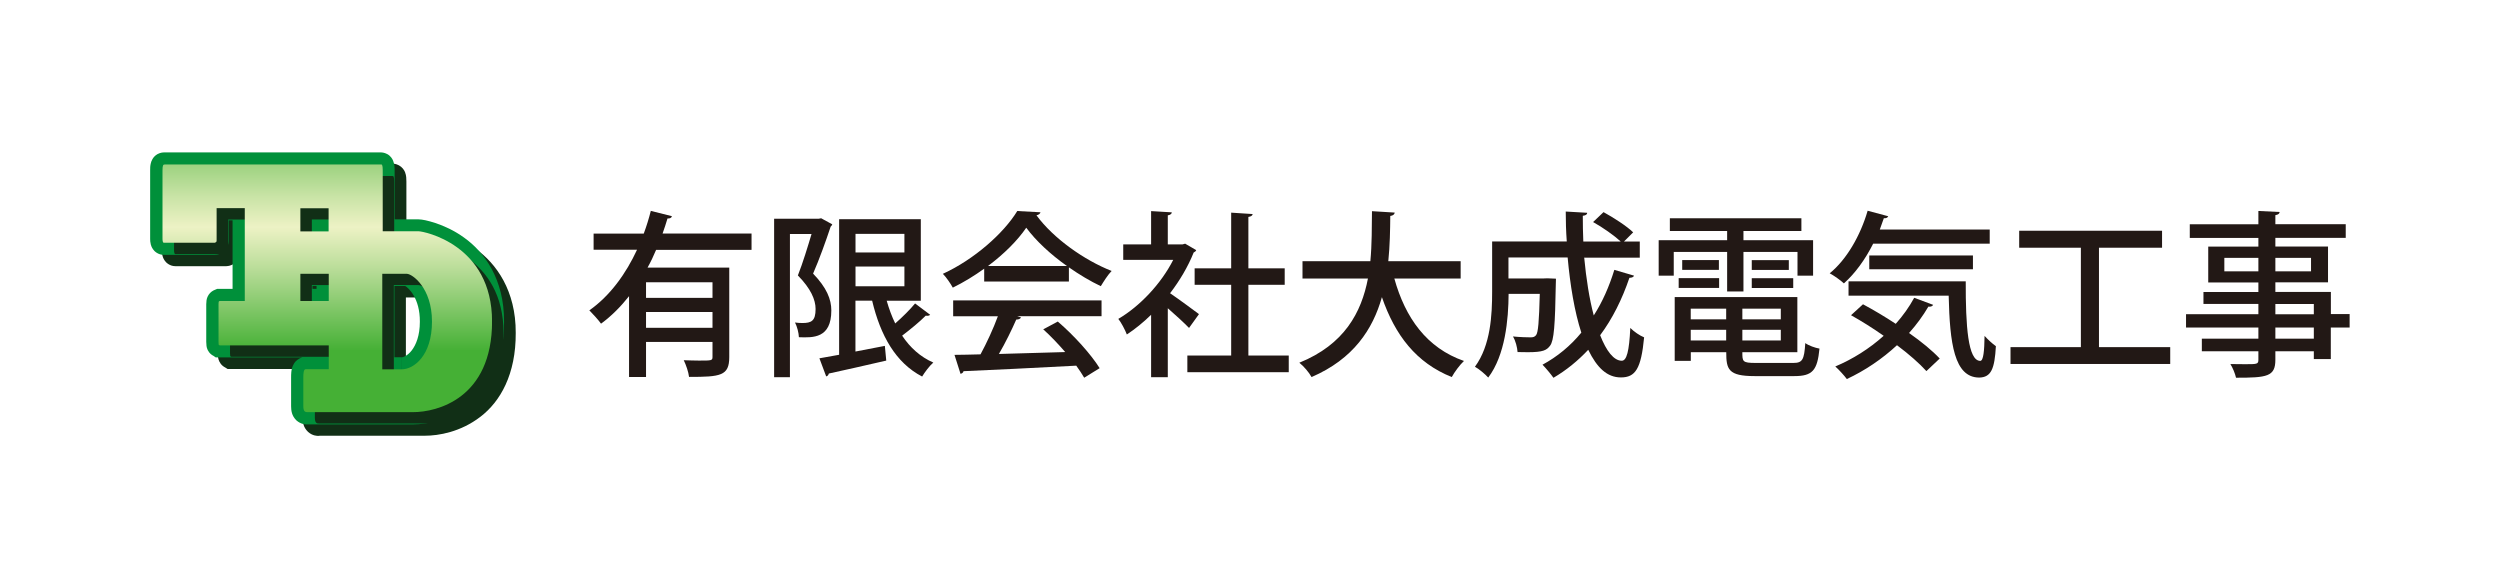
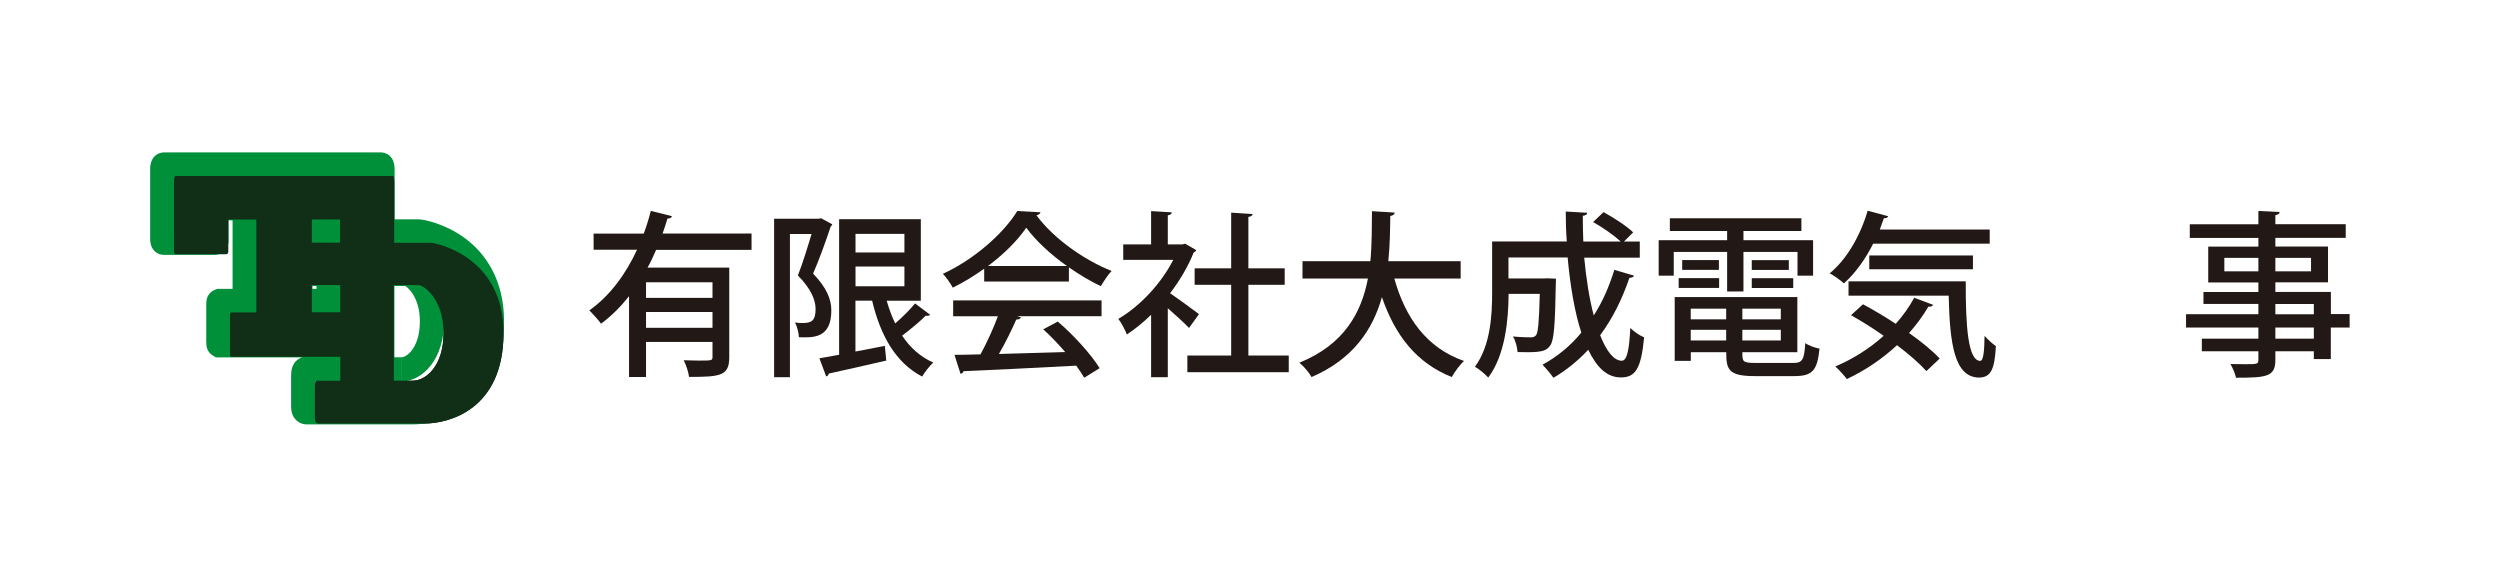
<svg xmlns="http://www.w3.org/2000/svg" id="Layer_2" viewBox="0 0 340 80">
  <defs>
    <style>.cls-1,.cls-2,.cls-3,.cls-4{fill:none;}.cls-2{clip-path:url(#clippath-2);}.cls-3{clip-path:url(#clippath-1);}.cls-5{fill:#00903a;}.cls-6{fill:#112f16;}.cls-7{fill:#221815;}.cls-8{fill:#2cac39;}.cls-4{clip-path:url(#clippath);}.cls-9{fill:url(#_名称未設定グラデーション_3);}</style>
    <clipPath id="clippath">
      <rect class="cls-1" x="22" y="22.28" width="48.12" height="37" />
    </clipPath>
    <clipPath id="clippath-1">
      <rect class="cls-1" x="23.66" y="23.94" width="44.81" height="33.69" />
    </clipPath>
    <clipPath id="clippath-2">
-       <path class="cls-1" d="m40.85,37.24h3.86v3.7h-3.86v-3.7Zm11.14,0h3.35c.7,0,3.41,1.87,3.41,6.5s-2.48,6.49-4.12,6.49h-2.64v-12.99Zm-11.14-8.92h3.84v3.15h-3.84v-3.15Zm-18.49-5.94c-.15,0-.26.07-.26.79v9.31c0,.24.04.53.17.53h6.95s.09,0,.12-.08c.06-.01.12-.05.12-.22v-4.4h3.83v12.63h-3.43s-.02.01-.03.01c-.06.03-.1.07-.1.18v.08c0,.05-.01.11-.01.15v5.15c0,.08,0,.15.01.2v.07c0,.12.05.17.13.17,0,.01.01.02.01.02h14.84v3.24h-3.14c-.29,0-.32.63-.32,1.12v3.9c0,.82.32.82.6.82h14.34c3.21,0,10.73-1.83,10.73-12.33s-9.33-12.27-10-12.27h-4.87v-8.31c0-.72-.1-.79-.26-.79h-29.43Z" />
-     </clipPath>
+       </clipPath>
    <linearGradient id="_名称未設定グラデーション_3" x1="-1769.03" y1="-3256.82" x2="-1765.67" y2="-3256.82" gradientTransform="translate(-32571.2 -17660.09) rotate(-90) scale(10.01 -10.01)" gradientUnits="userSpaceOnUse">
      <stop offset="0" stop-color="#45b035" />
      <stop offset=".34" stop-color="#bcde9b" />
      <stop offset=".5" stop-color="#edf2c5" />
      <stop offset=".62" stop-color="#cae4a7" />
      <stop offset=".87" stop-color="#74c25d" />
      <stop offset="1" stop-color="#45b035" />
    </linearGradient>
  </defs>
  <g id="_レイヤー_1">
    <path class="cls-7" d="m102.2,33.98h-12.97c-.34.82-.72,1.62-1.16,2.41h11.11v12.17c0,2.56-1.18,2.7-5.47,2.7-.07-.65-.41-1.64-.72-2.27.72.02,1.45.05,2.05.05,1.76,0,1.86,0,1.86-.51v-2.03h-9.04v4.77h-2.31v-10.99c-1.11,1.4-2.36,2.68-3.81,3.74-.36-.51-1.13-1.35-1.59-1.81,2.84-2,4.99-5.01,6.49-8.25h-5.91v-2.19h6.82c.39-1.04.7-2.07.96-3.09l2.87.72c-.05.22-.26.34-.6.31-.19.67-.43,1.35-.67,2.05h12.1v2.19Zm-5.3,6.53v-2.12h-9.04v2.12h9.04Zm-9.04,4.07h9.04v-2.15h-9.04v2.15Z" />
    <path class="cls-7" d="m111.69,29.69l1.5.82c-.05.12-.12.24-.22.31-.63,1.9-1.54,4.44-2.39,6.39,1.86,1.93,2.48,3.5,2.48,5.01,0,3.81-2.48,3.71-4.41,3.64-.02-.58-.24-1.45-.53-2,.36.05.7.07.99.07,1.23,0,1.81-.27,1.81-1.91,0-1.25-.65-2.77-2.41-4.56.67-1.69,1.35-3.93,1.86-5.64h-2.94v19.48h-2.15v-21.55h6.05l.36-.07Zm8.9,11.21c.31,1.08.7,2.15,1.16,3.09.99-.87,2.03-1.9,2.7-2.72l2.05,1.54c-.1.12-.34.17-.6.12-.79.8-2.1,1.88-3.21,2.72,1.08,1.62,2.48,2.89,4.24,3.66-.51.43-1.18,1.33-1.52,1.9-3.59-1.86-5.67-5.57-6.8-10.32h-2.27v6.92c1.3-.24,2.65-.51,4-.77l.19,2c-2.89.67-5.91,1.35-7.81,1.76-.05.22-.19.36-.36.39l-.92-2.46c.77-.14,1.66-.29,2.68-.48v-18.44h11.11v11.09h-4.65Zm2.41-9.09h-6.65v2.53h6.65v-2.53Zm-6.65,4.44v2.68h6.65v-2.68h-6.65Z" />
    <path class="cls-7" d="m133.85,38.3v-1.76c-1.33.96-2.8,1.86-4.27,2.58-.29-.53-.87-1.4-1.35-1.88,4.22-1.93,8.27-5.5,10.12-8.54l3.16.17c-.05.19-.26.36-.55.41,2.29,3.13,6.49,6.1,10.22,7.57-.55.58-1.06,1.4-1.47,2.07-1.42-.67-2.92-1.57-4.34-2.56v1.93h-11.52Zm-4.22,4.7v-2.15h20.18v2.15h-11.48l.53.17c-.1.19-.31.29-.65.29-.6,1.37-1.47,3.16-2.36,4.68,2.8-.07,5.93-.17,9.02-.26-.94-1.08-1.98-2.19-2.99-3.09l1.98-1.06c2.22,1.9,4.56,4.51,5.69,6.34l-2.1,1.3c-.29-.48-.65-1.06-1.08-1.64-5.64.31-11.57.58-15.33.75-.05.22-.22.31-.41.36l-.82-2.58c1.01-.02,2.22-.02,3.54-.07.84-1.54,1.76-3.54,2.36-5.18h-6.08Zm15.48-6.82c-2.22-1.57-4.22-3.42-5.54-5.21-1.16,1.71-3.01,3.57-5.21,5.21h10.75Z" />
    <path class="cls-7" d="m162.68,34.03c-.05.14-.19.24-.34.31-.77,1.93-1.9,3.83-3.21,5.54,1.18.8,3.33,2.39,3.93,2.84l-1.35,1.88c-.63-.65-1.83-1.76-2.89-2.68v9.38h-2.27v-8.49c-1.06,1.04-2.19,1.95-3.3,2.68-.22-.6-.8-1.69-1.16-2.12,2.89-1.69,5.81-4.75,7.47-8.03h-6.8v-2.1h3.79v-4.53l2.82.17c-.02.19-.17.34-.55.41v3.95h2l.36-.1,1.49.87Zm7.09,14.32h5.5v2.27h-13.79v-2.27h5.96v-9.62h-4.97v-2.24h4.97v-7.57l2.92.19c-.02.19-.19.34-.58.39v6.99h4.94v2.24h-4.94v9.62Z" />
    <path class="cls-7" d="m198.65,37.88h-9.02c1.49,5.35,4.41,9.45,9.47,11.21-.55.51-1.3,1.52-1.66,2.19-4.85-1.95-7.71-5.69-9.5-10.87-1.23,4.36-3.86,8.41-9.57,10.87-.34-.63-1.04-1.45-1.66-1.95,6.12-2.48,8.44-6.82,9.33-11.45h-8.9v-2.36h9.23c.22-2.31.19-4.65.22-6.8l3.09.19c-.02.24-.22.41-.6.46-.02,1.9-.05,4-.27,6.15h9.84v2.36Z" />
    <path class="cls-7" d="m215.45,35.02c.27,2.87.7,5.62,1.3,7.88,1.18-1.83,2.1-3.93,2.8-6.2l2.68.79c-.07.19-.29.29-.63.29-.99,2.92-2.31,5.57-3.98,7.81.84,2.15,1.86,3.47,2.94,3.47.67,0,1.01-1.28,1.16-4.46.51.51,1.28,1.04,1.88,1.28-.41,4.27-1.18,5.45-3.16,5.45-1.86,0-3.25-1.3-4.44-3.76-1.4,1.49-2.96,2.77-4.73,3.81-.34-.48-1.06-1.35-1.49-1.78,2-1.08,3.79-2.55,5.28-4.36-.92-2.84-1.52-6.44-1.86-10.22h-8.05v2.85h4.77l.51-.02,1.18.05c0,.19,0,.48-.02.72-.1,5.59-.24,7.71-.79,8.41-.46.6-.94.87-3.01.87-.43,0-.92,0-1.4-.02-.05-.65-.27-1.54-.63-2.12,1.04.1,1.98.12,2.39.12.34,0,.55-.05.75-.29.29-.36.41-1.81.51-5.62h-4.24c-.02,3.5-.46,8.32-2.77,11.38-.36-.41-1.3-1.21-1.81-1.47,2.15-2.92,2.34-7.06,2.34-10.22v-6.82h10.15c-.1-1.35-.14-2.72-.14-4.07l2.92.17c0,.22-.19.36-.6.41,0,1.16.02,2.34.07,3.5h5.09c-.89-.82-2.46-1.93-3.76-2.65l1.42-1.35c1.37.75,3.16,1.9,4.03,2.75l-1.25,1.25h2.15v2.19h-7.52Z" />
    <path class="cls-7" d="m234.89,39.64v-5.38h-7.26v3.23h-2.05v-4.82h9.31v-1.25h-7.79v-1.74h17.89v1.74h-7.88v1.25h9.47v4.82h-2.12v-3.23h-7.35v5.38h-2.22Zm2.07,8.25c0,1.28,0,1.47,1.81,1.47h5.11c1.25,0,1.49-.41,1.64-2.7.46.34,1.33.65,1.93.75-.29,2.96-.94,3.74-3.42,3.74h-5.4c-3.59,0-3.86-.92-3.86-3.25h-4.82v1.18h-2.19v-8.68h16.68v7.5h-7.47Zm-8.66-8.73v-1.33h5.5v1.33h-5.5Zm.48-3.79h4.99v1.33h-4.99v-1.33Zm5.98,6.61h-4.82v1.45h4.82v-1.45Zm-4.82,4.32h4.82v-1.45h-4.82v1.45Zm12.25-2.87v-1.45h-5.23v1.45h5.23Zm-5.23,2.87h5.23v-1.45h-5.23v1.45Zm1.28-10.92h5.04v1.33h-5.04v-1.33Zm0,3.79v-1.33h5.64v1.33h-5.64Z" />
    <path class="cls-7" d="m270.59,33.14h-15.84c-1.08,2.15-2.46,4.05-3.98,5.4-.43-.41-1.35-1.06-1.93-1.37,2.29-1.86,4.17-5.11,5.16-8.51l2.8.75c-.1.22-.31.29-.6.27-.17.51-.36,1.04-.55,1.54h14.95v1.93Zm-17.21,8.25c1.4.75,2.94,1.66,4.44,2.65.99-1.11,1.83-2.29,2.51-3.54l2.58.96c-.1.19-.34.29-.65.24-.75,1.28-1.62,2.46-2.63,3.59,1.69,1.18,3.18,2.41,4.17,3.47l-1.81,1.71c-.94-1.04-2.36-2.29-4-3.52-2.03,1.88-4.36,3.45-6.82,4.6-.34-.46-1.08-1.28-1.57-1.71,2.36-.99,4.65-2.43,6.58-4.17-1.47-1.04-3.01-2-4.44-2.8l1.64-1.5Zm-1.98-3.13h15.94c-.02,6.12.31,10.82,1.98,10.82.43-.02.55-1.37.58-3.4.46.51,1.06,1.06,1.54,1.4-.17,3.06-.63,4.24-2.27,4.27-3.4-.02-4-4.65-4.15-11.14h-13.62v-1.95Zm16.92-1.64h-14.1v-1.88h14.1v1.88Z" />
-     <path class="cls-7" d="m285.46,47.21h9.69v2.29h-21.72v-2.29h9.57v-13.52h-8.39v-2.31h19.43v2.31h-8.58v13.52Z" />
    <path class="cls-7" d="m319.55,42.73v1.81h-2.56v4.29h-2.31v-1.06h-5.23v1.16c0,2.29-1.13,2.44-5.35,2.44-.12-.55-.46-1.38-.77-1.86.68.02,1.38.02,1.98.02,1.64,0,1.83,0,1.83-.6v-1.16h-7.69v-1.71h7.69v-1.52h-9.84v-1.81h9.84v-1.4h-7.47v-1.62h7.47v-1.3h-6.82v-4.87h6.82v-1.18h-9.33v-1.86h9.33v-1.81l2.89.14c-.02.22-.17.36-.58.43v1.23h9.57v1.86h-9.57v1.18h7.16v4.87h-7.16v1.3h7.55v3.01h2.56Zm-17.04-5.83h4.63v-1.83h-4.63v1.83Zm11.79-1.83h-4.85v1.83h4.85v-1.83Zm-4.85,6.27v1.4h5.23v-1.4h-5.23Zm5.23,4.72v-1.52h-5.23v1.52h5.23Z" />
    <g class="cls-4">
      <path class="cls-6" d="m58.47,33.02h-4.86v-8.31c0-.72-.1-.78-.26-.78h-29.42c-.16,0-.26.06-.26.78v9.32c0,.23.04.53.17.53h6.94s.09,0,.12-.08c.07-.01.13-.06.13-.22v-4.4h3.83v12.63h-3.42s-.02,0-.04.02c-.06.02-.1.07-.1.18v.08s-.02.1-.02.15v5.15c0,.08.01.15.02.2v.06c0,.12.05.16.12.18,0,0,.01.01.02.01h14.84v3.26h-3.15c-.29,0-.31.62-.31,1.11v3.9c0,.81.31.81.6.81h14.34c3.21,0,10.72-1.83,10.72-12.33s-9.33-12.27-10.01-12.27m-12.22,0h-3.84v-3.15h3.84v3.15Zm-3.84,5.77h3.86v3.7h-3.86v-3.7Zm13.78,13h-2.63v-13h3.35c.7,0,3.41,1.87,3.41,6.49s-2.48,6.5-4.12,6.5" />
-       <path class="cls-6" d="m43.41,59.28h-.08c-.22,0-.82,0-1.43-.54-.68-.64-.73-1.36-.74-1.94v-3.9c0-.21,0-.46.03-.75.05-.3.05-.61.38-1.16.15-.28.59-.68,1.13-.81h-11.75l-.3-.19c-.22-.11-.46-.28-.64-.53-.3-.41-.37-.82-.37-1.1-.01-.07-.01-.17-.01-.3v-5.15c0-.12,0-.2.01-.27,0-.26.06-.64.3-1,.24-.36.61-.6.87-.69l.29-.12h2.1v-9.33h-.53v2.74c0,.27-.04.65-.32,1.09-.1.16-.23.29-.37.4-.12.12-.26.22-.42.28-.44.21-.72.17-.78.19h-6.94c-.74,0-1.27-.49-1.44-.76-.2-.29-.25-.48-.3-.65-.08-.32-.08-.55-.09-.77v-9.32c0-.33.01-.59.09-.92.05-.29.26-.91.92-1.28.41-.24.76-.24.91-.24h29.43c.14,0,.48,0,.9.23.42.22.71.63.82.91.21.57.17.85.19,1.3v6.66h3.22v3.2-3.2c.59.02,1.22.15,2.37.52,1.09.37,2.47.98,3.85,1.98,2.76,1.96,5.46,5.65,5.43,11.42.03,5.63-2.1,9.34-4.8,11.4-2.69,2.07-5.67,2.58-7.57,2.58h-14.34Zm1.05-3.31h13.29c1.31.01,3.68-.41,5.55-1.88,1.87-1.49,3.5-3.94,3.52-8.8-.02-4.47-1.76-6.88-3.68-8.45-1.9-1.54-4.16-2.1-4.69-2.16h0s-6.5-.01-6.5-.01v-9.09h-26.64v7.33h4.05v-4.7h7.14v15.94h-3.58v2.73h15v6.56h-3.46v2.53Zm7.45-2.53v-16.29h5c.85.04,1.23.31,1.78.66.51.36,1.04.86,1.52,1.53.97,1.32,1.77,3.31,1.76,5.95-.02,5.02-2.81,8.05-5.78,8.15v-3.3c.13.01.8-.19,1.37-.95.58-.74,1.1-1.99,1.1-3.89.02-3.18-1.53-4.58-1.98-4.84h-1.48v9.68h.98v3.3h-4.28Zm-9.5-9.29v-1.65h1.65-1.65v1.65h-1.65v-7h7.16v7h-5.51Zm1.65-3.3h.55v-.39h-.55v.39Zm-3.3-6.17v-6.46h5.49v1.66-1.66h1.66v6.46h-7.15Z" />
    </g>
-     <path class="cls-8" d="m56.91,31.47h-4.87v-8.31c0-.72-.09-.79-.26-.79h-29.43c-.15,0-.26.06-.26.79v9.31c0,.24.04.53.17.53h6.94s.09,0,.12-.08c.06-.01.12-.05.12-.22v-4.4h3.83v12.63h-3.43s-.02.01-.03.02c-.06.02-.1.07-.1.18v.08c0,.06-.02.11-.02.15v5.14c0,.08.01.15.02.21v.07c0,.12.05.17.12.17,0,.01.01.02.01.02h14.84v3.25h-3.14c-.29,0-.32.63-.32,1.12v3.9c0,.82.32.82.6.82h14.34c3.21,0,10.73-1.84,10.73-12.34s-9.33-12.27-10.01-12.27m-12.21,0h-3.84v-3.15h3.84v3.15Zm-3.84,5.77h3.85v3.7h-3.85v-3.7Zm13.78,12.99h-2.64v-12.99h3.35c.7,0,3.4,1.86,3.4,6.49s-2.47,6.49-4.12,6.49" />
    <path class="cls-5" d="m41.84,57.72h-.08c-.22,0-.81,0-1.43-.53-.68-.65-.73-1.37-.74-1.95v-3.9c0-.21,0-.47.03-.76.05-.3.05-.62.38-1.16.15-.28.59-.68,1.12-.81h-11.78l-.3-.21c-.21-.1-.43-.27-.6-.49-.31-.4-.37-.82-.37-1.1,0-.08-.02-.19-.02-.31v-5.14c0-.12.01-.2.02-.26,0-.26.06-.63.3-1,.23-.36.6-.59.85-.68l.31-.13h2.1v-9.32h-.54v2.75c0,.26-.03.65-.32,1.08-.09.15-.22.29-.36.4-.13.12-.28.22-.44.29-.43.2-.72.16-.78.17h-6.94c-.74,0-1.27-.49-1.44-.76-.2-.29-.25-.48-.3-.64-.08-.33-.09-.55-.09-.77v-9.31c0-.33,0-.59.08-.93.06-.3.27-.92.92-1.29.41-.22.77-.23.91-.23h29.43c.13,0,.48,0,.91.23s.7.64.8.92c.21.57.19.85.2,1.3v6.65h3.22v3.21-3.21c.59.02,1.22.15,2.38.52,1.09.37,2.47.97,3.85,1.97,2.76,1.96,5.46,5.65,5.43,11.42.03,5.63-2.1,9.35-4.8,11.4-2.69,2.07-5.68,2.57-7.58,2.58h-14.34Zm14.34-3.3c1.31,0,3.68-.41,5.56-1.88,1.86-1.48,3.49-3.93,3.52-8.8-.02-4.47-1.76-6.88-3.68-8.45-1.91-1.55-4.16-2.1-4.69-2.16h0s-6.49,0-6.49,0v-9.1h-26.64v7.33h4.05v-4.69h7.14v15.93h-3.58v2.74h15v6.56h-3.47v2.54h13.29Zm-5.84-2.54v-16.3h5c.84.05,1.23.32,1.78.67.51.36,1.03.86,1.52,1.53.98,1.32,1.77,3.32,1.76,5.96-.02,5.02-2.81,8.06-5.77,8.15v-3.3c.13.03.8-.19,1.37-.94.57-.74,1.1-1.99,1.1-3.9.02-3.18-1.53-4.58-1.98-4.85h-1.48v9.69h.98v3.3h-4.29Zm-9.49-9.29v-1.65h1.65-1.65v1.65h-1.65v-7.01h7.16v7.01h-5.51Zm2.2-3.7h-.55v.4h.55v-.4Zm-3.85-5.77v-6.46h5.48v1.66-1.66h1.65v6.46h-7.14Z" />
    <g class="cls-3">
      <path class="cls-6" d="m58.47,33.02h-4.86v-8.31c0-.72-.1-.78-.26-.78h-29.42c-.16,0-.26.06-.26.78v9.32c0,.23.04.53.17.53h6.94s.09,0,.12-.08c.07-.01.13-.06.13-.22v-4.4h3.83v12.63h-3.42s-.02,0-.04.02c-.06.02-.1.07-.1.18v.08s-.02.1-.02.15v5.15c0,.08.01.15.02.2v.06c0,.12.05.16.12.18,0,0,.01.01.02.01h14.84v3.26h-3.15c-.29,0-.31.62-.31,1.11v3.9c0,.81.31.81.6.81h14.34c3.21,0,10.72-1.83,10.72-12.33s-9.33-12.27-10.01-12.27m-12.22,0h-3.84v-3.15h3.84v3.15Zm-3.84,5.77h3.86v3.7h-3.86v-3.7Zm13.78,13h-2.63v-13h3.35c.7,0,3.41,1.87,3.41,6.49s-2.48,6.5-4.12,6.5" />
    </g>
    <g class="cls-2">
      <rect class="cls-9" x="22.1" y="22.37" width="44.81" height="33.7" />
    </g>
-     <rect class="cls-1" width="340" height="80" />
  </g>
</svg>